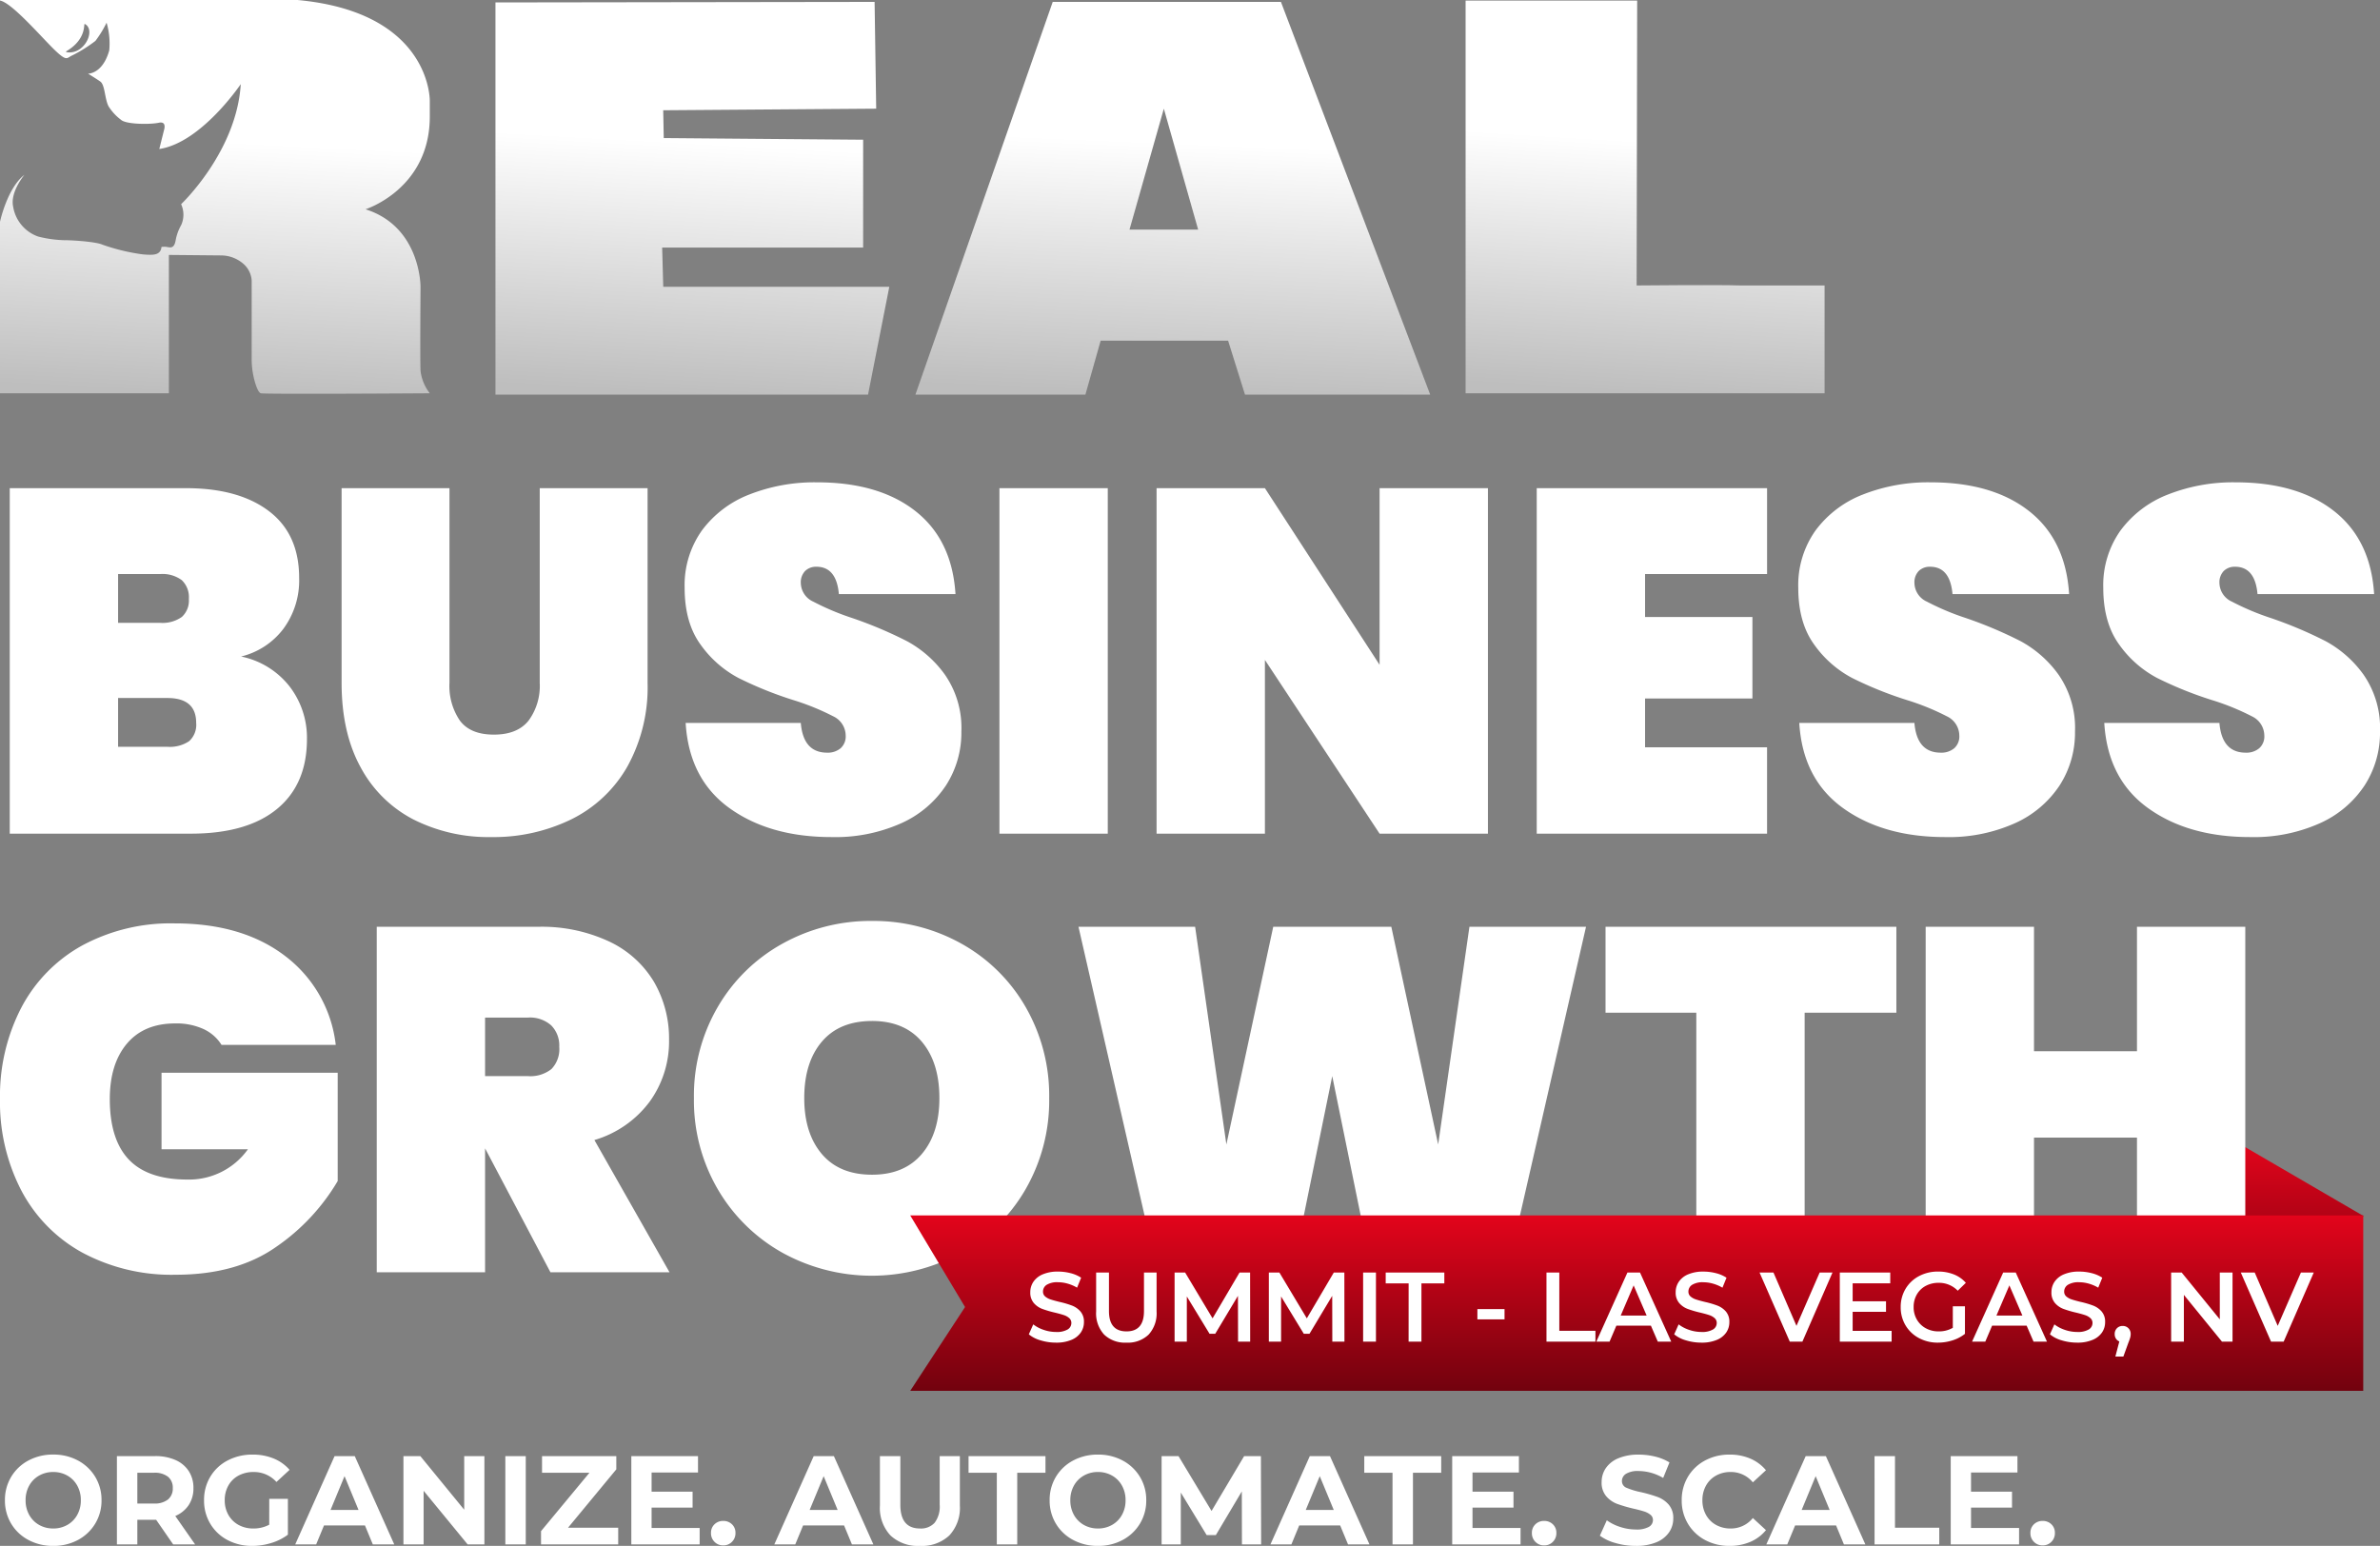
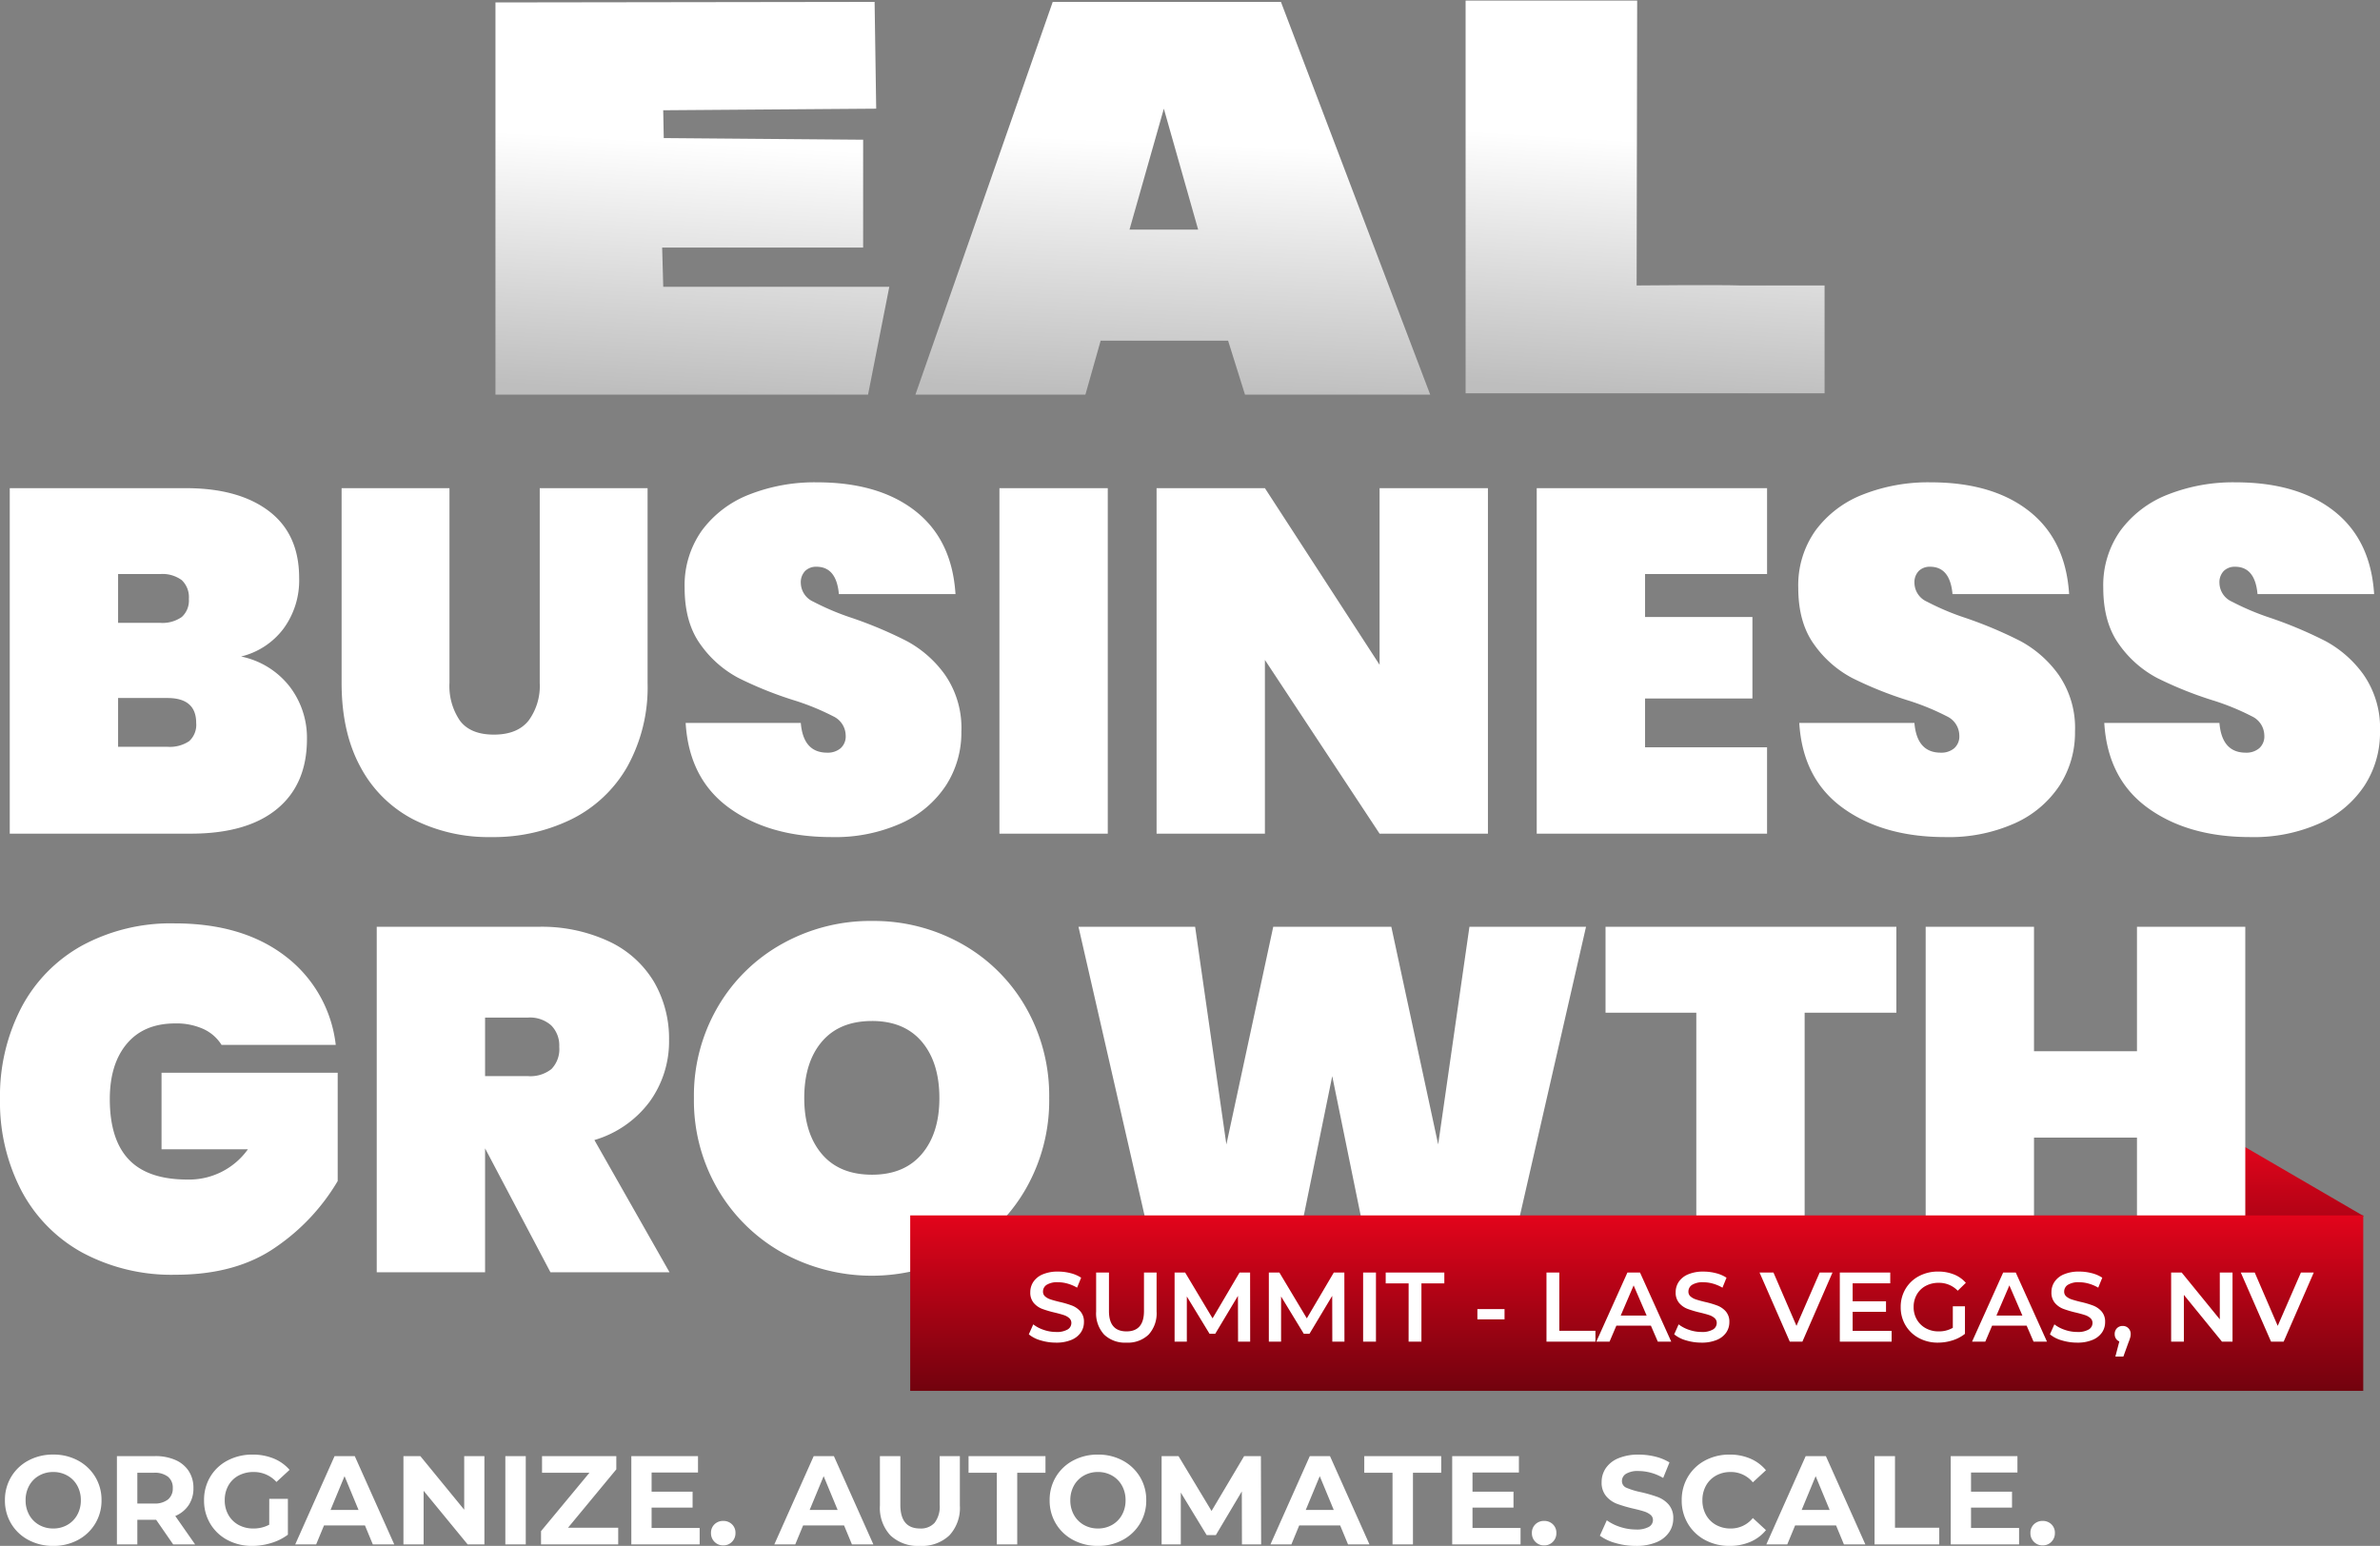
<svg xmlns="http://www.w3.org/2000/svg" width="434.053" height="281.943" viewBox="0 0 434.053 281.943">
  <rect x="0" y="0" width="434.053" height="281.943" fill="#808080" stroke="none" />
  <defs>
    <linearGradient id="linear-gradient" x1="0.536" y1="0.359" x2="0.5" y2="1" gradientUnits="objectBoundingBox">
      <stop offset="0" stop-color="#fff" />
      <stop offset="1" stop-color="#bebebe" />
    </linearGradient>
    <linearGradient id="linear-gradient-5" x1="0.5" x2="0.5" y2="1" gradientUnits="objectBoundingBox">
      <stop offset="0" stop-color="#e3041b" />
      <stop offset="1" stop-color="#72020e" />
    </linearGradient>
  </defs>
  <g id="Group_3621" data-name="Group 3621" transform="translate(-4240.947 508.677)">
    <path id="Path_25268" data-name="Path 25268" d="M9.706.276A9.4,9.4,0,0,1,5.187-.805,8.023,8.023,0,0,1,2.036-3.783,8.131,8.131,0,0,1,.9-8.05a8.131,8.131,0,0,1,1.139-4.266A8.023,8.023,0,0,1,5.187-15.3a9.4,9.4,0,0,1,4.519-1.081A9.331,9.331,0,0,1,14.214-15.3a8.127,8.127,0,0,1,3.151,2.979,8.069,8.069,0,0,1,1.15,4.266,8.069,8.069,0,0,1-1.15,4.267A8.127,8.127,0,0,1,14.214-.805,9.331,9.331,0,0,1,9.706.276Zm0-3.174a5.109,5.109,0,0,0,2.576-.655,4.7,4.7,0,0,0,1.806-1.829,5.375,5.375,0,0,0,.655-2.668,5.375,5.375,0,0,0-.655-2.668,4.7,4.7,0,0,0-1.806-1.828A5.109,5.109,0,0,0,9.706-13.2a5.109,5.109,0,0,0-2.576.656,4.7,4.7,0,0,0-1.806,1.828A5.375,5.375,0,0,0,4.669-8.05a5.375,5.375,0,0,0,.656,2.668A4.7,4.7,0,0,0,7.13-3.553,5.109,5.109,0,0,0,9.706-2.9ZM31.579,0l-3.1-4.485H25.047V0H21.321V-16.1H28.29A8.944,8.944,0,0,1,32-15.387a5.519,5.519,0,0,1,2.426,2.024,5.576,5.576,0,0,1,.851,3.1,5.465,5.465,0,0,1-.862,3.094,5.467,5.467,0,0,1-2.45,1.99L35.581,0ZM31.51-10.258a2.55,2.55,0,0,0-.874-2.081,3.913,3.913,0,0,0-2.553-.725H25.047v5.612h3.036a3.87,3.87,0,0,0,2.553-.736A2.557,2.557,0,0,0,31.51-10.258ZM49.105-8.3h3.4v6.532A9.725,9.725,0,0,1,49.473-.253,11.787,11.787,0,0,1,46,.276,9.412,9.412,0,0,1,41.492-.794,7.962,7.962,0,0,1,38.353-3.76a8.174,8.174,0,0,1-1.139-4.29,8.174,8.174,0,0,1,1.139-4.289,7.923,7.923,0,0,1,3.162-2.967,9.6,9.6,0,0,1,4.554-1.069,9.966,9.966,0,0,1,3.841.713,7.611,7.611,0,0,1,2.9,2.07l-2.392,2.208A5.532,5.532,0,0,0,46.253-13.2a5.682,5.682,0,0,0-2.737.644,4.62,4.62,0,0,0-1.863,1.817,5.348,5.348,0,0,0-.667,2.691,5.3,5.3,0,0,0,.667,2.668A4.718,4.718,0,0,0,43.5-3.553a5.488,5.488,0,0,0,2.7.655,6.039,6.039,0,0,0,2.9-.69ZM66.562-3.45H59.087L57.661,0H53.843l7.176-16.1H64.7L71.9,0h-3.91ZM65.389-6.279l-2.553-6.164L60.283-6.279ZM88.343-16.1V0H85.284L77.257-9.775V0h-3.68V-16.1h3.082l8,9.775V-16.1Zm3.818,0h3.726V0H92.161ZM112.746-3.036V0H98.67V-2.415L107.5-13.064H98.854V-16.1H112.4v2.415L103.592-3.036ZM127.6-2.99V0H115.138V-16.1H127.3v2.99h-8.464v3.5h7.475v2.9h-7.475V-2.99ZM131.9.184a2.157,2.157,0,0,1-1.587-.644,2.184,2.184,0,0,1-.644-1.61,2.1,2.1,0,0,1,.644-1.6,2.221,2.221,0,0,1,1.587-.609,2.221,2.221,0,0,1,1.587.609,2.1,2.1,0,0,1,.644,1.6,2.184,2.184,0,0,1-.644,1.61A2.157,2.157,0,0,1,131.9.184ZM153.939-3.45h-7.475L145.038,0H141.22L148.4-16.1h3.68l7.2,16.1h-3.91Zm-1.173-2.829-2.553-6.164L147.66-6.279Zm15,6.555a7.285,7.285,0,0,1-5.37-1.909,7.349,7.349,0,0,1-1.921-5.451V-16.1H164.2v8.878q0,4.324,3.588,4.324a3.363,3.363,0,0,0,2.668-1.046,4.878,4.878,0,0,0,.92-3.278V-16.1h3.68v9.016a7.349,7.349,0,0,1-1.921,5.451A7.285,7.285,0,0,1,167.762.276Zm14.03-13.34H176.64V-16.1h14.03v3.036h-5.152V0h-3.726ZM200.238.276a9.4,9.4,0,0,1-4.52-1.081,8.023,8.023,0,0,1-3.151-2.978,8.131,8.131,0,0,1-1.139-4.267,8.131,8.131,0,0,1,1.139-4.266,8.023,8.023,0,0,1,3.151-2.979,9.4,9.4,0,0,1,4.52-1.081,9.331,9.331,0,0,1,4.508,1.081,8.127,8.127,0,0,1,3.151,2.979,8.069,8.069,0,0,1,1.15,4.266,8.069,8.069,0,0,1-1.15,4.267,8.127,8.127,0,0,1-3.151,2.978A9.331,9.331,0,0,1,200.238.276Zm0-3.174a5.109,5.109,0,0,0,2.576-.655,4.7,4.7,0,0,0,1.805-1.829,5.375,5.375,0,0,0,.656-2.668,5.375,5.375,0,0,0-.656-2.668,4.7,4.7,0,0,0-1.805-1.828,5.109,5.109,0,0,0-2.576-.656,5.109,5.109,0,0,0-2.576.656,4.7,4.7,0,0,0-1.806,1.828A5.375,5.375,0,0,0,195.2-8.05a5.375,5.375,0,0,0,.655,2.668,4.7,4.7,0,0,0,1.806,1.829A5.109,5.109,0,0,0,200.238-2.9ZM226.5,0l-.023-9.66L221.743-1.7h-1.679l-4.715-7.751V0h-3.5V-16.1h3.082l6.026,10.005L226.9-16.1h3.059L230,0Zm17.917-3.45h-7.475L235.52,0H231.7l7.176-16.1h3.68l7.2,16.1h-3.91Zm-1.173-2.829-2.553-6.164-2.553,6.164Zm10.718-6.785h-5.152V-16.1h14.03v3.036h-5.152V0h-3.726ZM277.311-2.99V0H264.845V-16.1h12.167v2.99h-8.464v3.5h7.475v2.9h-7.475V-2.99Zm4.3,3.174a2.157,2.157,0,0,1-1.587-.644,2.184,2.184,0,0,1-.644-1.61,2.1,2.1,0,0,1,.644-1.6,2.221,2.221,0,0,1,1.587-.609,2.221,2.221,0,0,1,1.587.609,2.1,2.1,0,0,1,.644,1.6A2.184,2.184,0,0,1,283.2-.46,2.157,2.157,0,0,1,281.612.184Zm16.721.092a13.173,13.173,0,0,1-3.691-.517,8.658,8.658,0,0,1-2.863-1.346l1.265-2.806A8.584,8.584,0,0,0,295.5-3.174a9.244,9.244,0,0,0,2.852.46,4.556,4.556,0,0,0,2.346-.472,1.424,1.424,0,0,0,.759-1.253,1.2,1.2,0,0,0-.448-.955A3.4,3.4,0,0,0,299.862-6q-.7-.23-1.9-.506a26.232,26.232,0,0,1-3.013-.874,4.9,4.9,0,0,1-2.012-1.4,3.789,3.789,0,0,1-.84-2.576,4.481,4.481,0,0,1,.759-2.542,5.106,5.106,0,0,1,2.288-1.806,9.339,9.339,0,0,1,3.738-.667,12.376,12.376,0,0,1,3.013.368,8.9,8.9,0,0,1,2.576,1.058l-1.15,2.829a8.977,8.977,0,0,0-4.462-1.265,4.184,4.184,0,0,0-2.311.506,1.545,1.545,0,0,0-.747,1.334,1.3,1.3,0,0,0,.862,1.23,13.542,13.542,0,0,0,2.634.793,26.232,26.232,0,0,1,3.013.874,4.989,4.989,0,0,1,2.012,1.38,3.7,3.7,0,0,1,.84,2.553,4.4,4.4,0,0,1-.771,2.519,5.176,5.176,0,0,1-2.311,1.806A9.423,9.423,0,0,1,298.333.276Zm17.089,0a9.248,9.248,0,0,1-4.451-1.069,7.982,7.982,0,0,1-3.128-2.967,8.174,8.174,0,0,1-1.138-4.29,8.174,8.174,0,0,1,1.138-4.289,7.982,7.982,0,0,1,3.128-2.967,9.3,9.3,0,0,1,4.473-1.069,9.383,9.383,0,0,1,3.784.736,7.578,7.578,0,0,1,2.84,2.116l-2.392,2.208a5.143,5.143,0,0,0-4.048-1.886,5.375,5.375,0,0,0-2.668.656,4.66,4.66,0,0,0-1.828,1.828,5.375,5.375,0,0,0-.655,2.668,5.375,5.375,0,0,0,.655,2.668,4.66,4.66,0,0,0,1.828,1.829,5.375,5.375,0,0,0,2.668.655,5.118,5.118,0,0,0,4.048-1.909L322.069-2.6A7.456,7.456,0,0,1,319.217-.46,9.466,9.466,0,0,1,315.422.276ZM334.857-3.45h-7.475L325.956,0h-3.818l7.176-16.1h3.68l7.2,16.1h-3.91Zm-1.173-2.829-2.553-6.164-2.553,6.164Zm8.188-9.821H345.6V-3.036h8.073V0h-11.8ZM368.23-2.99V0H355.764V-16.1h12.167v2.99h-8.464v3.5h7.475v2.9h-7.475V-2.99Zm4.3,3.174a2.157,2.157,0,0,1-1.587-.644,2.184,2.184,0,0,1-.644-1.61,2.1,2.1,0,0,1,.644-1.6,2.221,2.221,0,0,1,1.587-.609,2.221,2.221,0,0,1,1.587.609,2.1,2.1,0,0,1,.644,1.6,2.184,2.184,0,0,1-.644,1.61A2.157,2.157,0,0,1,372.531.184Z" transform="translate(4240.947 -227.011)" fill="#fff" />
-     <path id="Path_1" data-name="Path 1" d="M90.241-79.023l-54.342,0v.093c2.19.4,7.687,6.825,9.986,9.032s2.166,1.409,3.229.958A25.769,25.769,0,0,0,53.3-71.566a19.707,19.707,0,0,0,2.037-3.326,13.413,13.413,0,0,1,.487,5.053c-1.2,4.316-3.869,4.248-3.869,4.248s1.377.834,2.239,1.437.8,3.2,1.5,4.51a9.135,9.135,0,0,0,2.259,2.456c.91.866,5.363.882,6.9.548s.958,1.341.958,1.341l-.862,3.451C72.621-53,79.809-63.686,79.809-63.686c-.765,12.366-10.88,21.9-10.88,21.9a4.591,4.591,0,0,1,0,3.837,8.574,8.574,0,0,0-1.007,2.827c-.338,1.727-1.2,1.1-1.969,1.1s-.608.089-.608.089c-.189,1.534-1.643,1.446-3.419,1.3A36.658,36.658,0,0,1,54.594-34.4c-1.152-.527-5.275-.817-6.9-.817a21.254,21.254,0,0,1-4.844-.672,6.943,6.943,0,0,1-4.55-5.432c-.6-2.67,2.058-5.83,2.058-5.83C37.192-44.7,35.9-38.568,35.9-38.568V-7.3h30.8V-32.532l9.454.089a6.233,6.233,0,0,1,4.059,1.47,4.4,4.4,0,0,1,1.586,3.113v14.206A15.134,15.134,0,0,0,82.5-8.989c.282.866.624,1.611.982,1.691.894.2,30.8,0,30.8,0a8.272,8.272,0,0,1-1.687-4.071c-.1-2.086,0-15.3,0-15.3s.1-10.992-10.034-14.19c0,0,11.721-3.692,11.721-16.9l0-2.883s.3-16.094-24.043-18.377m-42.222,9.5a.086.086,0,0,1-.02-.161c3.229-1.9,3.221-4.292,3.286-4.864,0-.072.064-.125.129-.089,2.021,1.131-.153,5.7-3.394,5.114" transform="translate(4205.048 -429.65)" fill="url(#linear-gradient)" />
    <path id="Path_2" data-name="Path 2" d="M58.343-78.844l0,71.528,67.952,0,3.878-19.67-41.228,0-.2-7.151H125.4l0-19.67-36.364-.3-.1-5.073,38.844-.29-.29-19.472Z" transform="translate(4272.963 -429.388)" fill="url(#linear-gradient)" />
    <path id="Path_3" data-name="Path 3" d="M144.025-78.937l-41.622,0L77.361-7.313l31,0,2.782-9.837h23.245l3.08,9.837h33.779ZM116.406-37.411l6.261-22.053,6.257,22.053Z" transform="translate(4330.535 -429.39)" fill="url(#linear-gradient)" />
    <path id="Path_4" data-name="Path 4" d="M152.439-27.042c-4.2-.145-18.965,0-18.965,0l.1-51.959H102.284l0,71.628h65.468v-19.67Z" transform="translate(4405.953 -429.572)" fill="url(#linear-gradient)" />
    <path id="Path_25170" data-name="Path 25170" d="M5125.142,335.775l22.922,13.346-26.508,17.5Z" transform="translate(-476.053 -636.011)" fill="url(#linear-gradient-5)" />
    <path id="Path_25168" data-name="Path 25168" d="M46.636-32.307a15.024,15.024,0,0,1,8.856,5.473,15.332,15.332,0,0,1,3.159,9.567q0,8.277-5.473,12.772T37.469,0H4.45V-63.012H36.579q9.612,0,15.13,4.183t5.518,12.193a14.859,14.859,0,0,1-2.893,9.3A13.731,13.731,0,0,1,46.636-32.307ZM24.208-38.448h7.654a6.131,6.131,0,0,0,3.961-1.068,4.03,4.03,0,0,0,1.29-3.293,4.282,4.282,0,0,0-1.29-3.426,5.954,5.954,0,0,0-3.961-1.112H24.208ZM33.2-15.842a6.326,6.326,0,0,0,3.96-1.023A4.008,4.008,0,0,0,38.448-20.2q0-4.539-5.251-4.539H24.208v8.9Zm51.442-47.17V-27.5a11.2,11.2,0,0,0,1.913,6.9q1.914,2.536,6.186,2.537T99.057-20.6a10.676,10.676,0,0,0,2.047-6.9V-63.012h19.669V-27.5a29.805,29.805,0,0,1-3.738,15.352A23.935,23.935,0,0,1,106.8-2.581,32.353,32.353,0,0,1,92.293.623a30.423,30.423,0,0,1-14.2-3.2A22.815,22.815,0,0,1,68.441-12.1Q64.97-18.423,64.97-27.5V-63.012ZM178-18.6a17.717,17.717,0,0,1-2.8,9.79,19.141,19.141,0,0,1-8.144,6.9A29.425,29.425,0,0,1,154.326.623q-11.3,0-18.645-5.3T127.715-20.2h21q.445,5.429,4.806,5.429a3.63,3.63,0,0,0,2.448-.8,2.88,2.88,0,0,0,.934-2.314,3.92,3.92,0,0,0-2.27-3.516,44.639,44.639,0,0,0-7.342-2.981,68.428,68.428,0,0,1-9.924-4.005,19.864,19.864,0,0,1-6.9-6.052q-2.937-4.005-2.937-10.413a17.219,17.219,0,0,1,3.16-10.458,19.512,19.512,0,0,1,8.633-6.542,32.478,32.478,0,0,1,12.326-2.225q11.3,0,17.978,5.251t7.3,15.13H155.661q-.445-4.984-4.094-4.984a2.861,2.861,0,0,0-2.047.756,2.979,2.979,0,0,0-.8,2.27,3.806,3.806,0,0,0,2.27,3.338,46.679,46.679,0,0,0,7.076,2.981,75.937,75.937,0,0,1,10.012,4.228,20.552,20.552,0,0,1,6.942,6.141A17.037,17.037,0,0,1,178-18.6Zm26.7-44.411V0H184.942V-63.012ZM274.031,0H254.273L233.358-31.684V0H213.6V-63.012h19.758l20.915,32.218V-63.012h19.758Zm28.658-47.348v7.832h19.58v14.863h-19.58v8.9h22.25V0H282.931V-63.012h42.008v15.664ZM381.1-18.6a17.718,17.718,0,0,1-2.8,9.79,19.14,19.14,0,0,1-8.143,6.9A29.425,29.425,0,0,1,357.424.623q-11.3,0-18.646-5.3T330.813-20.2h21q.445,5.429,4.806,5.429a3.63,3.63,0,0,0,2.448-.8,2.88,2.88,0,0,0,.935-2.314,3.92,3.92,0,0,0-2.27-3.516,44.64,44.64,0,0,0-7.342-2.981,68.428,68.428,0,0,1-9.924-4.005,19.864,19.864,0,0,1-6.9-6.052q-2.937-4.005-2.937-10.413a17.219,17.219,0,0,1,3.159-10.458,19.512,19.512,0,0,1,8.633-6.542,32.479,32.479,0,0,1,12.327-2.225q11.3,0,17.978,5.251t7.3,15.13H358.759q-.445-4.984-4.094-4.984a2.861,2.861,0,0,0-2.047.756,2.979,2.979,0,0,0-.8,2.27,3.806,3.806,0,0,0,2.27,3.338,46.678,46.678,0,0,0,7.076,2.981,75.938,75.938,0,0,1,10.013,4.228,20.552,20.552,0,0,1,6.942,6.141A17.037,17.037,0,0,1,381.1-18.6Zm55.625,0a17.718,17.718,0,0,1-2.8,9.79,19.14,19.14,0,0,1-8.143,6.9A29.425,29.425,0,0,1,413.049.623q-11.3,0-18.646-5.3T386.438-20.2h21q.445,5.429,4.806,5.429a3.63,3.63,0,0,0,2.448-.8,2.88,2.88,0,0,0,.935-2.314,3.92,3.92,0,0,0-2.27-3.516,44.64,44.64,0,0,0-7.342-2.981,68.428,68.428,0,0,1-9.924-4.005,19.864,19.864,0,0,1-6.9-6.052q-2.937-4.005-2.937-10.413a17.219,17.219,0,0,1,3.159-10.458,19.512,19.512,0,0,1,8.633-6.542,32.479,32.479,0,0,1,12.327-2.225q11.3,0,17.978,5.251t7.3,15.13H414.384q-.445-4.984-4.094-4.984a2.861,2.861,0,0,0-2.047.756,2.979,2.979,0,0,0-.8,2.27,3.806,3.806,0,0,0,2.27,3.338,46.678,46.678,0,0,0,7.076,2.981A75.938,75.938,0,0,1,426.8-35.111a20.552,20.552,0,0,1,6.942,6.141A17.037,17.037,0,0,1,436.723-18.6ZM34.532,16.365q12.371,0,20.158,5.963a23.665,23.665,0,0,1,9.212,16.2H43.076a7.654,7.654,0,0,0-3.293-2.893,11.864,11.864,0,0,0-5.162-1.023q-5.7,0-8.811,3.694T22.695,48.4q0,7.387,3.471,11.036t10.68,3.649a13.185,13.185,0,0,0,11.036-5.518H32.129V43.6H64.258V63.357a37.944,37.944,0,0,1-11.3,12.06q-7.209,5.028-18.245,5.028A34.4,34.4,0,0,1,17.667,76.4,27.513,27.513,0,0,1,6.542,65.048,34.969,34.969,0,0,1,2.67,48.4,34.969,34.969,0,0,1,6.542,31.762a27.587,27.587,0,0,1,11.08-11.347A33.963,33.963,0,0,1,34.532,16.365ZM103.062,80,91.136,57.394V80H71.378V16.988h29.37A28.989,28.989,0,0,1,113.831,19.7a18.853,18.853,0,0,1,8.144,7.387,20.606,20.606,0,0,1,2.714,10.546,18.736,18.736,0,0,1-3.515,11.214,19.323,19.323,0,0,1-10.1,7.031L124.778,80ZM91.136,44.222h7.832a6.182,6.182,0,0,0,4.272-1.291,5.21,5.21,0,0,0,1.424-4.049,5.2,5.2,0,0,0-1.469-3.916,5.83,5.83,0,0,0-4.227-1.424H91.136Zm70.577-28.3A32.752,32.752,0,0,1,178,20.058a30.745,30.745,0,0,1,11.7,11.525,32.372,32.372,0,0,1,4.316,16.643A32.372,32.372,0,0,1,189.7,64.87a30.98,30.98,0,0,1-11.748,11.57,33.8,33.8,0,0,1-32.574,0,31.307,31.307,0,0,1-11.792-11.57,32.116,32.116,0,0,1-4.361-16.643,32.116,32.116,0,0,1,4.361-16.643,30.977,30.977,0,0,1,11.792-11.525A33,33,0,0,1,161.713,15.92Zm0,18.245q-5.963,0-9.167,3.783t-3.2,10.279q0,6.408,3.2,10.19t9.167,3.782q5.874,0,9.078-3.782t3.2-10.19q0-6.5-3.2-10.279T161.713,34.165ZM291.92,16.988,277.5,80H252.938l-7.3-35.778L238.342,80H213.778L199.36,16.988h21.271l5.7,39.694,8.544-39.694h21.538l8.544,39.694,5.7-39.694Zm56.6,0V32.652H331.792V80H312.034V32.652H295.48V16.988Zm63.635,0V80H392.4V55.436H373.622V80H353.864V16.988h19.758V39.683H392.4V16.988Z" transform="translate(4238.277 -356.634)" fill="#fff" />
-     <path id="Path_25169" data-name="Path 25169" d="M-90,0H175V32H-90l10-15.289Z" transform="translate(4496.947 -287.011)" fill="url(#linear-gradient-5)" />
+     <path id="Path_25169" data-name="Path 25169" d="M-90,0H175V32H-90Z" transform="translate(4496.947 -287.011)" fill="url(#linear-gradient-5)" />
    <path id="Path_25842" data-name="Path 25842" d="M5.6.18A9.613,9.613,0,0,1,2.781-.234,5.879,5.879,0,0,1,.63-1.332L1.44-3.15a6.381,6.381,0,0,0,1.9,1A6.905,6.905,0,0,0,5.6-1.764a3.9,3.9,0,0,0,2.1-.45A1.363,1.363,0,0,0,8.388-3.4,1.15,1.15,0,0,0,8-4.293a2.717,2.717,0,0,0-.981-.549q-.594-.2-1.62-.45a18.884,18.884,0,0,1-2.331-.684,3.836,3.836,0,0,1-1.53-1.071A2.885,2.885,0,0,1,.9-9.018a3.362,3.362,0,0,1,.567-1.9,3.836,3.836,0,0,1,1.71-1.359,6.928,6.928,0,0,1,2.8-.5,9.041,9.041,0,0,1,2.268.288,6.269,6.269,0,0,1,1.926.828L9.432-9.846A7.281,7.281,0,0,0,7.7-10.584a6.464,6.464,0,0,0-1.746-.252,3.647,3.647,0,0,0-2.061.468,1.444,1.444,0,0,0-.675,1.242,1.123,1.123,0,0,0,.387.882,2.8,2.8,0,0,0,.981.54q.594.2,1.62.45a17.047,17.047,0,0,1,2.3.675,3.946,3.946,0,0,1,1.539,1.071,2.823,2.823,0,0,1,.639,1.944,3.32,3.32,0,0,1-.567,1.89A3.857,3.857,0,0,1,8.406-.324,6.993,6.993,0,0,1,5.6.18Zm12.834,0a5.479,5.479,0,0,1-4.068-1.467,5.709,5.709,0,0,1-1.458-4.2V-12.6h2.34v7.02q0,3.708,3.2,3.708,3.186,0,3.186-3.708V-12.6h2.3v7.11a5.73,5.73,0,0,1-1.449,4.2A5.448,5.448,0,0,1,18.432.18ZM38.79,0l-.018-8.352L34.632-1.44H33.588l-4.14-6.8V0H27.216V-12.6h1.926l5,8.352L39.06-12.6h1.926L41,0ZM55.98,0l-.018-8.352L51.822-1.44H50.778l-4.14-6.8V0H44.406V-12.6h1.926l5,8.352L56.25-12.6h1.926L58.194,0ZM61.6-12.6h2.34V0H61.6Zm8.3,1.98H65.718V-12.6H76.41v1.98H72.234V0h-2.34ZM82.44-5.94h4.95v1.872H82.44Zm12.6-6.66h2.34V-1.98h6.588V0H95.04Zm19.044,9.684h-6.3L106.542,0H104.13l5.67-12.6h2.3L117.792,0h-2.448Zm-.774-1.836-2.376-5.508-2.358,5.508ZM123.3.18a9.613,9.613,0,0,1-2.817-.414,5.879,5.879,0,0,1-2.151-1.1l.81-1.818a6.381,6.381,0,0,0,1.9,1,6.905,6.905,0,0,0,2.259.387,3.9,3.9,0,0,0,2.1-.45A1.363,1.363,0,0,0,126.09-3.4a1.15,1.15,0,0,0-.387-.891,2.717,2.717,0,0,0-.981-.549q-.594-.2-1.62-.45a18.884,18.884,0,0,1-2.331-.684,3.836,3.836,0,0,1-1.53-1.071,2.885,2.885,0,0,1-.639-1.971,3.362,3.362,0,0,1,.567-1.9,3.836,3.836,0,0,1,1.71-1.359,6.928,6.928,0,0,1,2.8-.5,9.041,9.041,0,0,1,2.268.288,6.269,6.269,0,0,1,1.926.828l-.738,1.818a7.281,7.281,0,0,0-1.728-.738,6.464,6.464,0,0,0-1.746-.252,3.647,3.647,0,0,0-2.061.468,1.444,1.444,0,0,0-.675,1.242,1.123,1.123,0,0,0,.387.882,2.8,2.8,0,0,0,.981.54q.594.2,1.62.45a17.047,17.047,0,0,1,2.3.675,3.946,3.946,0,0,1,1.539,1.071,2.823,2.823,0,0,1,.639,1.944,3.32,3.32,0,0,1-.567,1.89,3.857,3.857,0,0,1-1.719,1.35A6.993,6.993,0,0,1,123.3.18ZM147.2-12.6,141.714,0h-2.3L133.9-12.6h2.538l4.194,9.72,4.23-9.72ZM157.986-1.962V0h-9.45V-12.6h9.2v1.962h-6.858v3.276h6.084v1.926h-6.084v3.474Zm11.16-4.482h2.214v5.022a7.04,7.04,0,0,1-2.268,1.188,8.7,8.7,0,0,1-2.664.414,7.185,7.185,0,0,1-3.474-.837,6.218,6.218,0,0,1-2.43-2.313,6.366,6.366,0,0,1-.882-3.33,6.366,6.366,0,0,1,.882-3.33,6.2,6.2,0,0,1,2.439-2.313,7.275,7.275,0,0,1,3.5-.837,7.644,7.644,0,0,1,2.88.522,5.651,5.651,0,0,1,2.178,1.53l-1.476,1.44a4.734,4.734,0,0,0-3.474-1.44,4.909,4.909,0,0,0-2.367.558,4.069,4.069,0,0,0-1.62,1.566A4.505,4.505,0,0,0,162-6.3a4.435,4.435,0,0,0,.585,2.268,4.2,4.2,0,0,0,1.62,1.584,4.748,4.748,0,0,0,2.349.576,5.068,5.068,0,0,0,2.592-.648ZM182.61-2.916h-6.3L175.068,0h-2.412l5.67-12.6h2.3L186.318,0H183.87Zm-.774-1.836L179.46-10.26,177.1-4.752ZM191.826.18a9.613,9.613,0,0,1-2.817-.414,5.879,5.879,0,0,1-2.151-1.1l.81-1.818a6.381,6.381,0,0,0,1.9,1,6.9,6.9,0,0,0,2.259.387,3.9,3.9,0,0,0,2.1-.45,1.363,1.363,0,0,0,.693-1.188,1.15,1.15,0,0,0-.387-.891,2.717,2.717,0,0,0-.981-.549q-.594-.2-1.62-.45a18.885,18.885,0,0,1-2.331-.684,3.836,3.836,0,0,1-1.53-1.071,2.885,2.885,0,0,1-.639-1.971,3.362,3.362,0,0,1,.567-1.9,3.836,3.836,0,0,1,1.71-1.359,6.928,6.928,0,0,1,2.8-.5,9.041,9.041,0,0,1,2.268.288,6.269,6.269,0,0,1,1.926.828l-.738,1.818a7.281,7.281,0,0,0-1.728-.738,6.464,6.464,0,0,0-1.746-.252,3.647,3.647,0,0,0-2.061.468,1.444,1.444,0,0,0-.675,1.242,1.123,1.123,0,0,0,.387.882,2.8,2.8,0,0,0,.981.54q.594.2,1.62.45a17.048,17.048,0,0,1,2.3.675,3.946,3.946,0,0,1,1.539,1.071,2.823,2.823,0,0,1,.639,1.944,3.32,3.32,0,0,1-.567,1.89,3.857,3.857,0,0,1-1.719,1.35A6.994,6.994,0,0,1,191.826.18Zm8.3-3.042a1.415,1.415,0,0,1,1.044.414,1.461,1.461,0,0,1,.414,1.08,2.421,2.421,0,0,1-.081.6,8.6,8.6,0,0,1-.333.945l-.918,2.538h-1.458l.72-2.754a1.306,1.306,0,0,1-.621-.513,1.484,1.484,0,0,1-.225-.819,1.461,1.461,0,0,1,.414-1.08A1.415,1.415,0,0,1,200.124-2.862ZM220.158-12.6V0h-1.926l-6.948-8.532V0h-2.322V-12.6h1.926l6.948,8.532V-12.6Zm14.814,0L229.482,0h-2.3L221.67-12.6h2.538L228.4-2.88l4.23-9.72Z" transform="translate(4427.947 -263.987)" fill="#fff" />
  </g>
</svg>